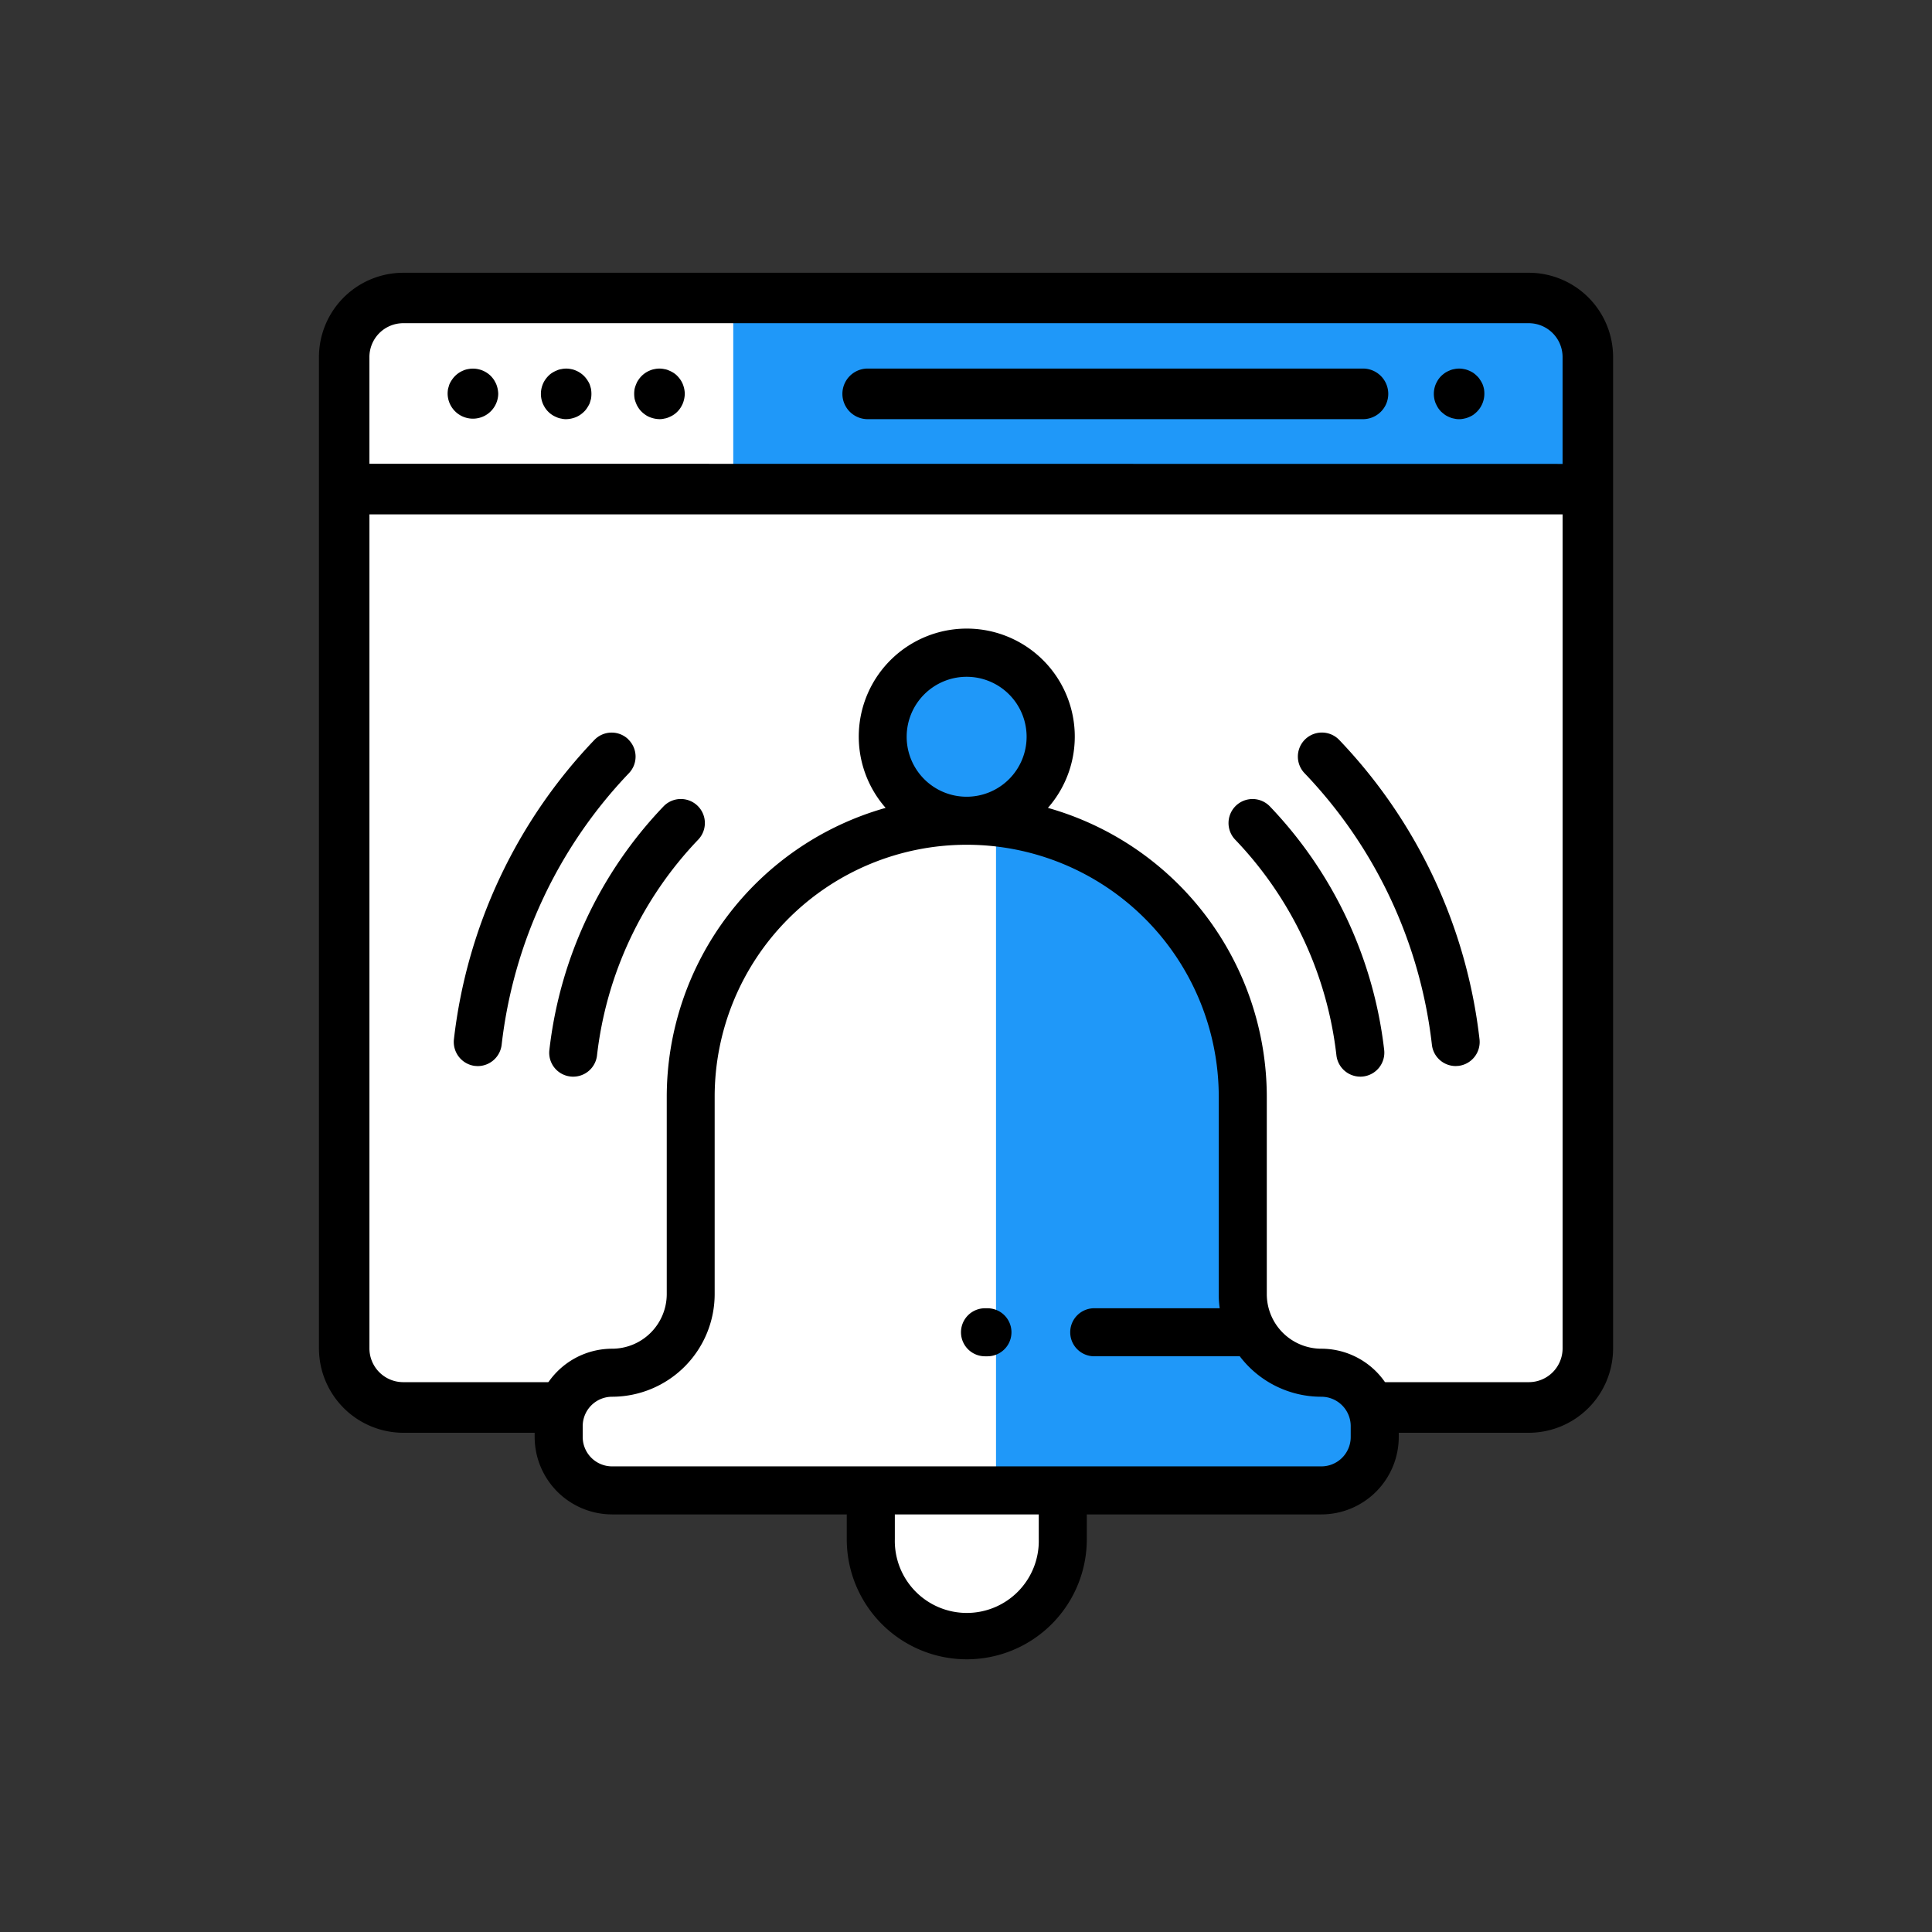
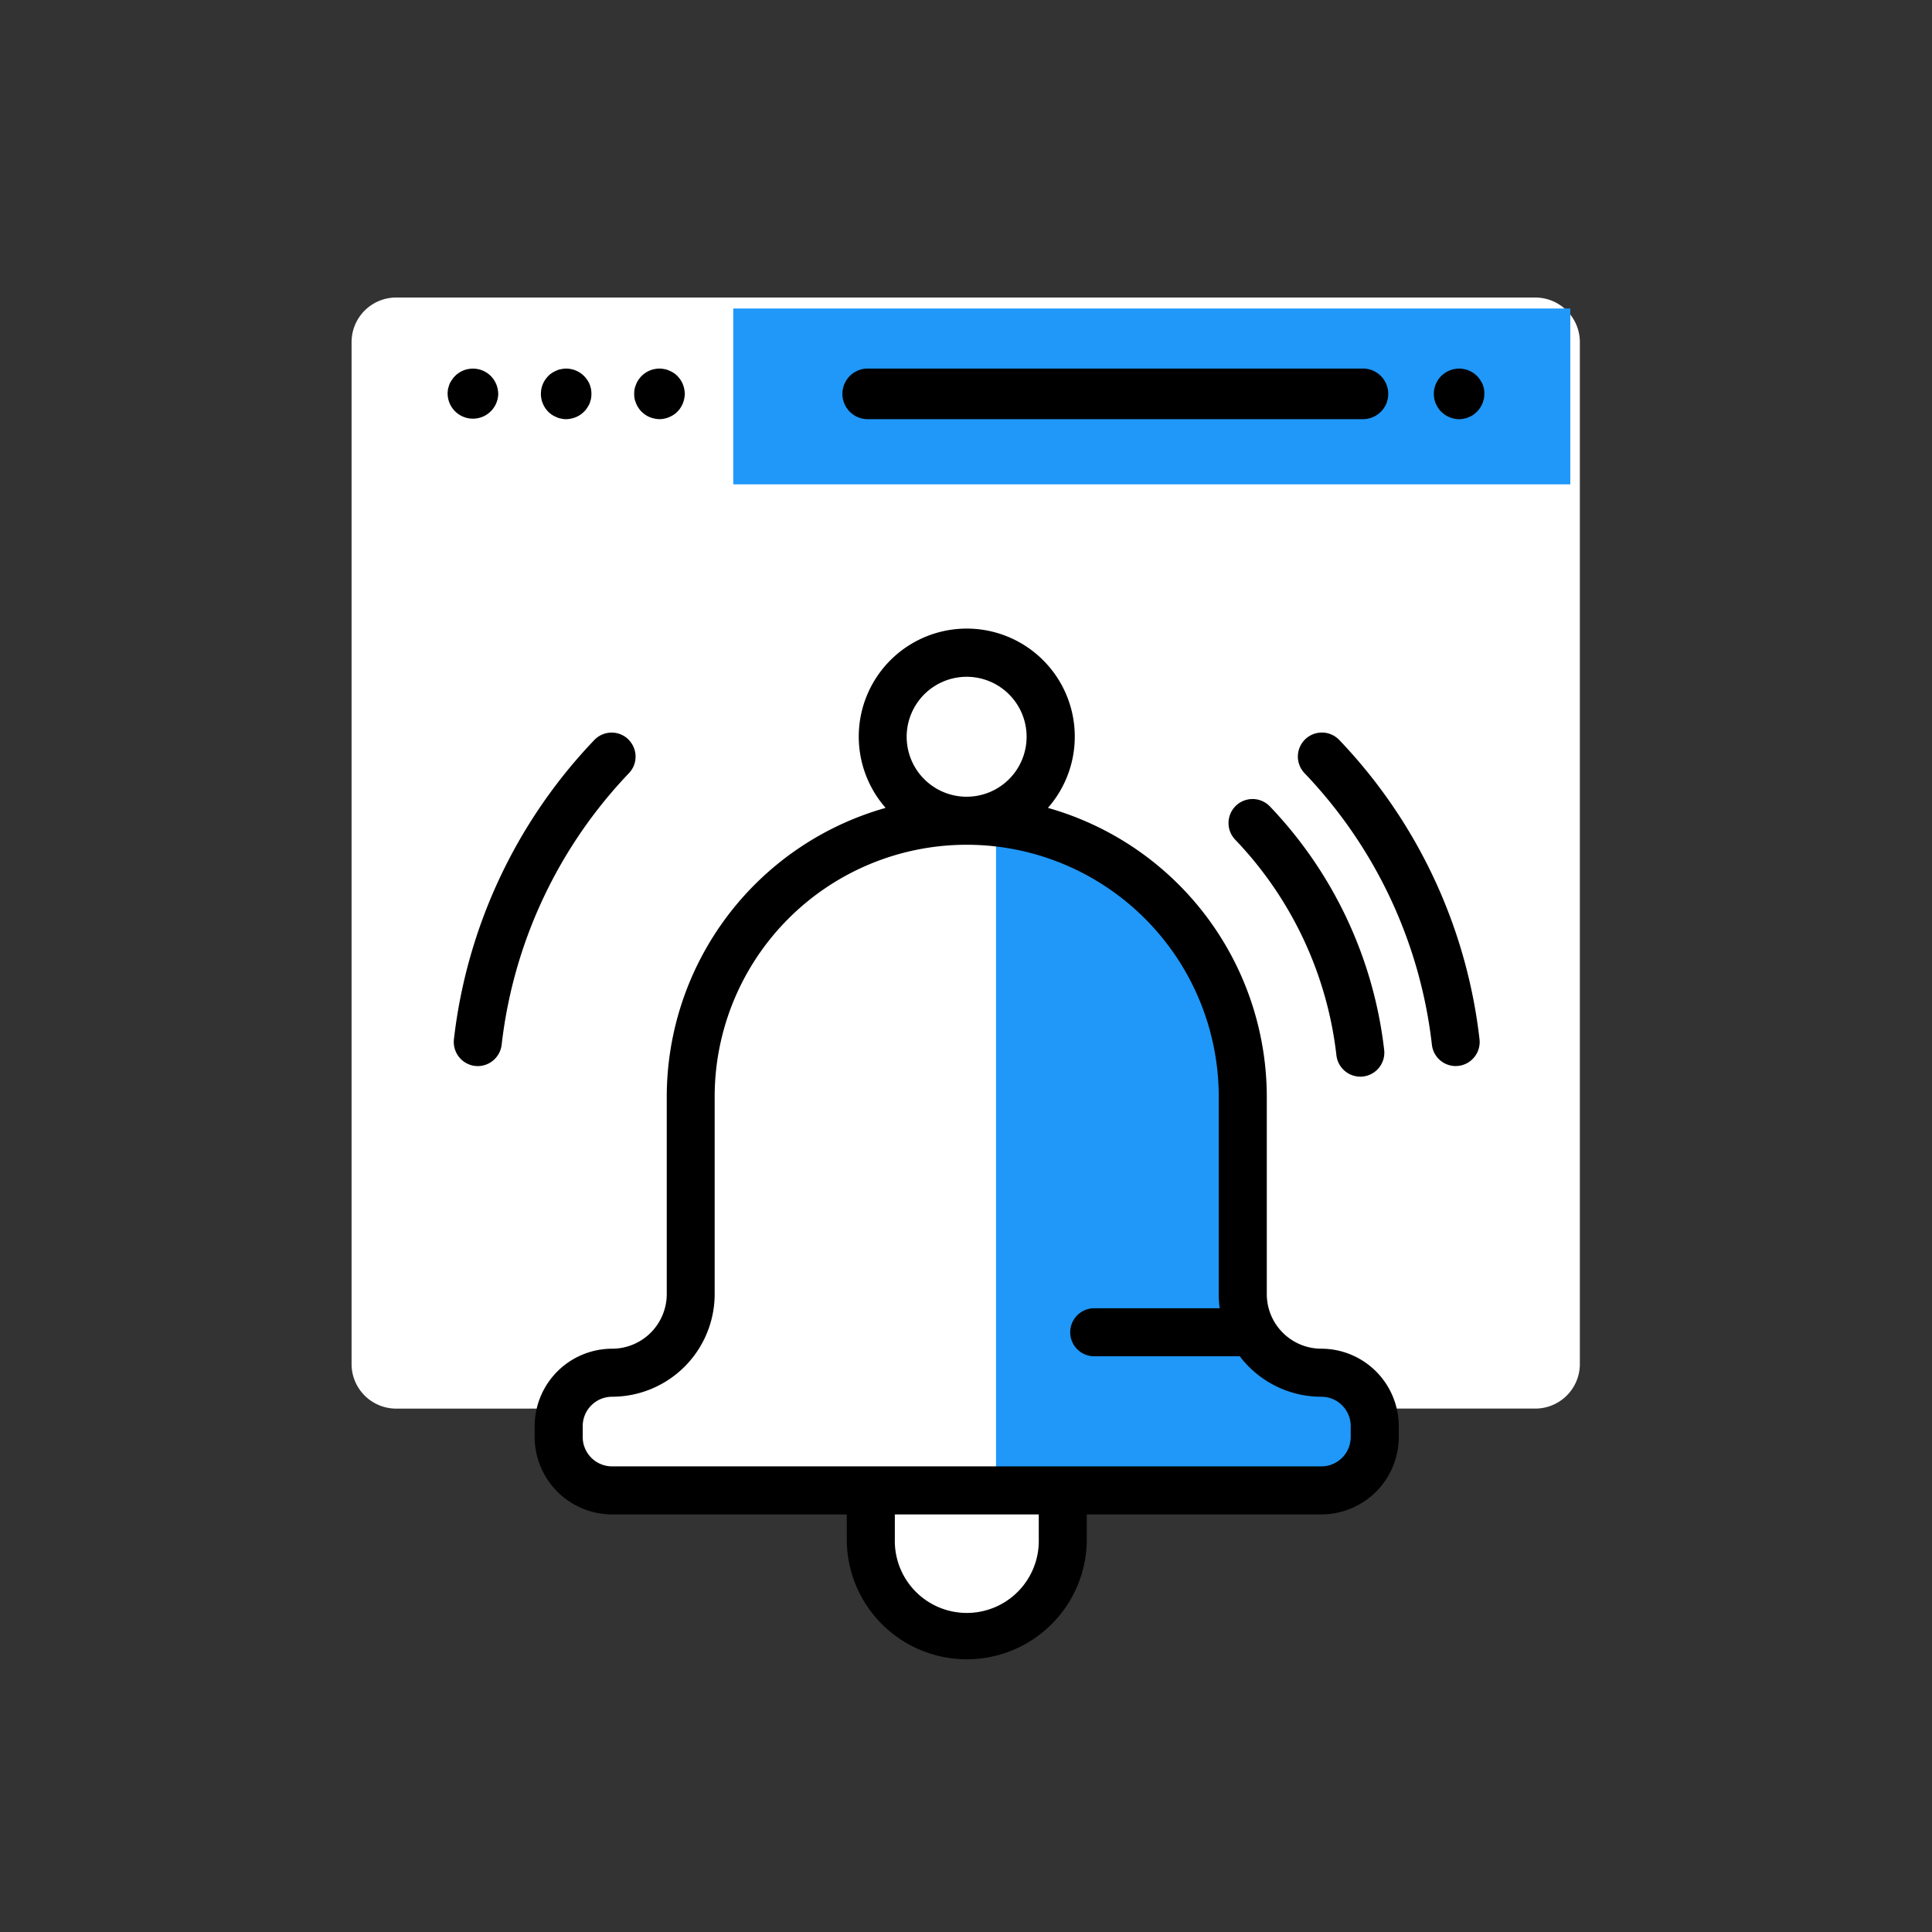
<svg xmlns="http://www.w3.org/2000/svg" id="Layer_x0020_1" width="200" height="200" viewBox="0 0 200 200">
  <rect x="0" y="0" width="200" height="200" fill="#333333" stroke="none" />
  <rect id="Rectangle_882" data-name="Rectangle 882" width="200" height="200" fill="none" />
  <g id="_1791976321360" transform="translate(33.018 28.237)">
    <path id="Path_5798" data-name="Path 5798" d="M95.509,143.409a9.7,9.7,0,0,1,1.85,5.727,8.921,8.921,0,1,1-17.819,0,9.7,9.7,0,0,1,1.85-5.727H48.166l-2.309-3.759,1.021-3.818H29.193a4.617,4.617,0,0,1-4.6-4.6V25.413a4.617,4.617,0,0,1,4.6-4.6H147.144a4.617,4.617,0,0,1,4.6,4.6V131.229a4.617,4.617,0,0,1-4.6,4.6H129.9l1.2,1.376-1.317,4.987-4.8,1.214H95.509Z" transform="translate(-21.216 -18.25)" fill="#fff" fill-rule="evenodd" />
    <path id="Path_5799" data-name="Path 5799" d="M51.29,21.58h86.651v18.2H51.29V21.58Zm27.2,121.992V75.48l12.15,2.8,10.463,9.738,3.537,13.645-.355,17.907,2.131,9.205,6.379,3.552,5.328,1.243.34,6.556-3.715,4.247Z" transform="translate(-8.401 -17.88)" fill="#1f98f9" fill-rule="evenodd" />
-     <path id="Path_5800" data-name="Path 5800" d="M147.543,19.08H31.042a8.738,8.738,0,0,0-8.732,8.732V130.431a8.748,8.748,0,0,0,8.732,8.732h16.25l1.406-5.239H31.042a3.5,3.5,0,0,1-3.507-3.493V44.091H151.051v86.34a3.5,3.5,0,0,1-3.507,3.493H128.6l3.6,4.114-.281,1.125h15.628a8.738,8.738,0,0,0,8.732-8.732V27.812a8.729,8.729,0,0,0-8.732-8.732ZM27.534,27.812A3.505,3.505,0,0,1,31.042,24.3h116.5a3.505,3.505,0,0,1,3.507,3.507V38.867L27.534,38.852V27.812Z" transform="translate(-22.31 -19.08)" fill-rule="evenodd" />
    <path id="Path_5801" data-name="Path 5801" d="M105.48,27.88a3.069,3.069,0,0,0-.148-.488,2.633,2.633,0,0,0-.252-.444,1.677,1.677,0,0,0-.326-.4,2.639,2.639,0,0,0-.385-.326,2.691,2.691,0,0,0-.459-.237,2.05,2.05,0,0,0-.488-.148,2.376,2.376,0,0,0-1.021,0,1.864,1.864,0,0,0-.488.148,2.691,2.691,0,0,0-.459.237,3.861,3.861,0,0,0-.4.326,2.941,2.941,0,0,0-.326.4,4.219,4.219,0,0,0-.237.444,2.64,2.64,0,0,0,0,2.013c.074.148.148.3.237.444a2.941,2.941,0,0,0,.326.4c.133.118.266.222.4.326a2.691,2.691,0,0,0,.459.237,1.864,1.864,0,0,0,.488.148,1.949,1.949,0,0,0,.5.059,1.987,1.987,0,0,0,.518-.059,2.05,2.05,0,0,0,.488-.148,2.691,2.691,0,0,0,.459-.237,4.064,4.064,0,0,0,.385-.326,2.648,2.648,0,0,0,.77-1.85A3.062,3.062,0,0,0,105.48,27.88Z" transform="translate(15.121 -15.863)" fill-rule="evenodd" />
    <path id="Path_5802" data-name="Path 5802" d="M112.878,25.78H61.51a2.62,2.62,0,0,0,0,5.239h51.369a2.62,2.62,0,0,0,0-5.239Z" transform="translate(-4.754 -15.864)" fill-rule="evenodd" />
    <path id="Path_5803" data-name="Path 5803" d="M43.025,27.88c-.044-.163-.089-.326-.148-.488a2.633,2.633,0,0,0-.252-.444,2.539,2.539,0,0,0-.725-.725,2.557,2.557,0,0,0-.444-.237,2.05,2.05,0,0,0-.488-.148,2.376,2.376,0,0,0-1.021,0,1.708,1.708,0,0,0-.488.148,2.692,2.692,0,0,0-.459.237,2.135,2.135,0,0,0-.4.326,2.94,2.94,0,0,0-.326.4,2.557,2.557,0,0,0-.237.444,2.641,2.641,0,0,0,0,2.013,3.234,3.234,0,0,0,.237.444,2.539,2.539,0,0,0,.725.725,2.691,2.691,0,0,0,.459.237,1.708,1.708,0,0,0,.488.148,1.949,1.949,0,0,0,.5.059,2.863,2.863,0,0,0,1.006-.207,2.558,2.558,0,0,0,.444-.237,2.94,2.94,0,0,0,.4-.326,2.134,2.134,0,0,0,.326-.4,3.374,3.374,0,0,0,.252-.444c.059-.163.1-.326.148-.488a3.044,3.044,0,0,0,0-1.036Z" transform="translate(-14.861 -15.863)" fill-rule="evenodd" />
    <path id="Path_5804" data-name="Path 5804" d="M49.54,27.88a3.07,3.07,0,0,0-.148-.488,2.557,2.557,0,0,0-.237-.444,2.94,2.94,0,0,0-.326-.4,2.135,2.135,0,0,0-.4-.326,2.691,2.691,0,0,0-.459-.237,1.708,1.708,0,0,0-.488-.148,2.376,2.376,0,0,0-1.021,0,2.05,2.05,0,0,0-.488.148,2.569,2.569,0,0,0-1.169.962,1.838,1.838,0,0,0-.237.444,3.151,3.151,0,0,0-.163.488,3.06,3.06,0,0,0-.044.518,3.2,3.2,0,0,0,.044.518,3.151,3.151,0,0,0,.163.488,2.16,2.16,0,0,0,.237.444,2.134,2.134,0,0,0,.326.4,2.94,2.94,0,0,0,.4.326,2.114,2.114,0,0,0,.444.237,2.863,2.863,0,0,0,1.006.207,1.949,1.949,0,0,0,.5-.059,1.708,1.708,0,0,0,.488-.148,2.691,2.691,0,0,0,.459-.237,2.539,2.539,0,0,0,.725-.725,3.235,3.235,0,0,0,.237-.444,3.069,3.069,0,0,0,.148-.488A3.271,3.271,0,0,0,49.6,28.4,3.087,3.087,0,0,0,49.54,27.88Z" transform="translate(-11.727 -15.863)" fill-rule="evenodd" />
    <path id="Path_5805" data-name="Path 5805" d="M36.49,27.879a3.07,3.07,0,0,0-.148-.488,4.218,4.218,0,0,0-.237-.444,2.94,2.94,0,0,0-.326-.4,2.628,2.628,0,0,0-2.368-.71,2.05,2.05,0,0,0-.488.148,2.569,2.569,0,0,0-1.169.962,2.633,2.633,0,0,0-.252.444c-.059.163-.1.326-.148.488a3.06,3.06,0,0,0-.044.518,2.62,2.62,0,0,0,5.239,0A3.087,3.087,0,0,0,36.49,27.879Z" transform="translate(-17.99 -15.862)" fill-rule="evenodd" />
-     <circle id="Ellipse_421" data-name="Ellipse 421" cx="6.956" cy="6.956" r="6.956" transform="translate(60.101 40.787)" fill="#1f98f9" />
    <path id="Path_5806" data-name="Path 5806" d="M118.841,118.51a5.653,5.653,0,0,1-5.653-5.653V92.433A31.118,31.118,0,0,0,90.53,62.524a11.181,11.181,0,1,0-16.8,0,31.1,31.1,0,0,0-22.658,29.91v20.423a5.662,5.662,0,0,1-5.653,5.653,8.028,8.028,0,0,0-8.021,8.021v1.125a8.025,8.025,0,0,0,8.021,8.007H69.707v2.575a12.424,12.424,0,1,0,24.848,0v-2.575h24.286a8.021,8.021,0,0,0,8.007-8.007v-1.125a8.025,8.025,0,0,0-8.007-8.021ZM82.124,48.953a6.208,6.208,0,1,1-6.216,6.2A6.212,6.212,0,0,1,82.124,48.953Zm7.459,89.285a7.452,7.452,0,1,1-14.9,0v-2.575h14.9v2.575Zm32.292-10.582a3.038,3.038,0,0,1-3.034,3.034H45.421a3.041,3.041,0,0,1-3.049-3.034v-1.125a3.044,3.044,0,0,1,3.049-3.049,10.633,10.633,0,0,0,10.611-10.626V92.433a26.091,26.091,0,0,1,52.183,0v20.423a9.486,9.486,0,0,0,.1,1.465H95.325a2.486,2.486,0,0,0,0,4.973h15.066a10.6,10.6,0,0,0,8.45,4.188,3.041,3.041,0,0,1,3.034,3.049v1.125Z" transform="translate(-15.068 -7.129)" fill-rule="evenodd" />
-     <path id="Path_5807" data-name="Path 5807" d="M69.958,91.51h-.252a2.486,2.486,0,0,0,0,4.973h.252a2.486,2.486,0,0,0,0-4.973Z" transform="translate(-0.756 15.683)" fill-rule="evenodd" />
    <path id="Path_5808" data-name="Path 5808" d="M109.587,83a53.662,53.662,0,0,0-14.518-30.99,2.486,2.486,0,0,0-3.6,3.433,48.643,48.643,0,0,1,13.186,28.1,2.481,2.481,0,0,0,2.457,2.22c.089,0,.192-.015.281-.015A2.491,2.491,0,0,0,109.587,83Z" transform="translate(10.555 -3.643)" fill-rule="evenodd" />
    <path id="Path_5809" data-name="Path 5809" d="M97.1,82.426a2.494,2.494,0,0,0,2.472,2.205,1.886,1.886,0,0,0,.281-.015,2.485,2.485,0,0,0,2.19-2.753,43.726,43.726,0,0,0-11.825-25.2,2.486,2.486,0,1,0-3.6,3.433A38.593,38.593,0,0,1,97.1,82.426Z" transform="translate(8.228 -1.414)" fill-rule="evenodd" />
    <path id="Path_5810" data-name="Path 5810" d="M49.8,51.934a2.479,2.479,0,0,0-3.507.074A53.682,53.682,0,0,0,31.755,83a2.5,2.5,0,0,0,2.19,2.753c.1,0,.192.015.281.015a2.5,2.5,0,0,0,2.472-2.22,48.714,48.714,0,0,1,13.172-28.1,2.479,2.479,0,0,0-.074-3.507Z" transform="translate(-17.784 -3.643)" fill-rule="evenodd" />
-     <path id="Path_5811" data-name="Path 5811" d="M40.626,84.617a1.7,1.7,0,0,0,.281.015,2.48,2.48,0,0,0,2.457-2.205A38.684,38.684,0,0,1,53.842,60.094a2.486,2.486,0,1,0-3.6-3.433,43.613,43.613,0,0,0-11.81,25.218,2.469,2.469,0,0,0,2.19,2.738Z" transform="translate(-14.579 -1.414)" fill-rule="evenodd" />
  </g>
</svg>